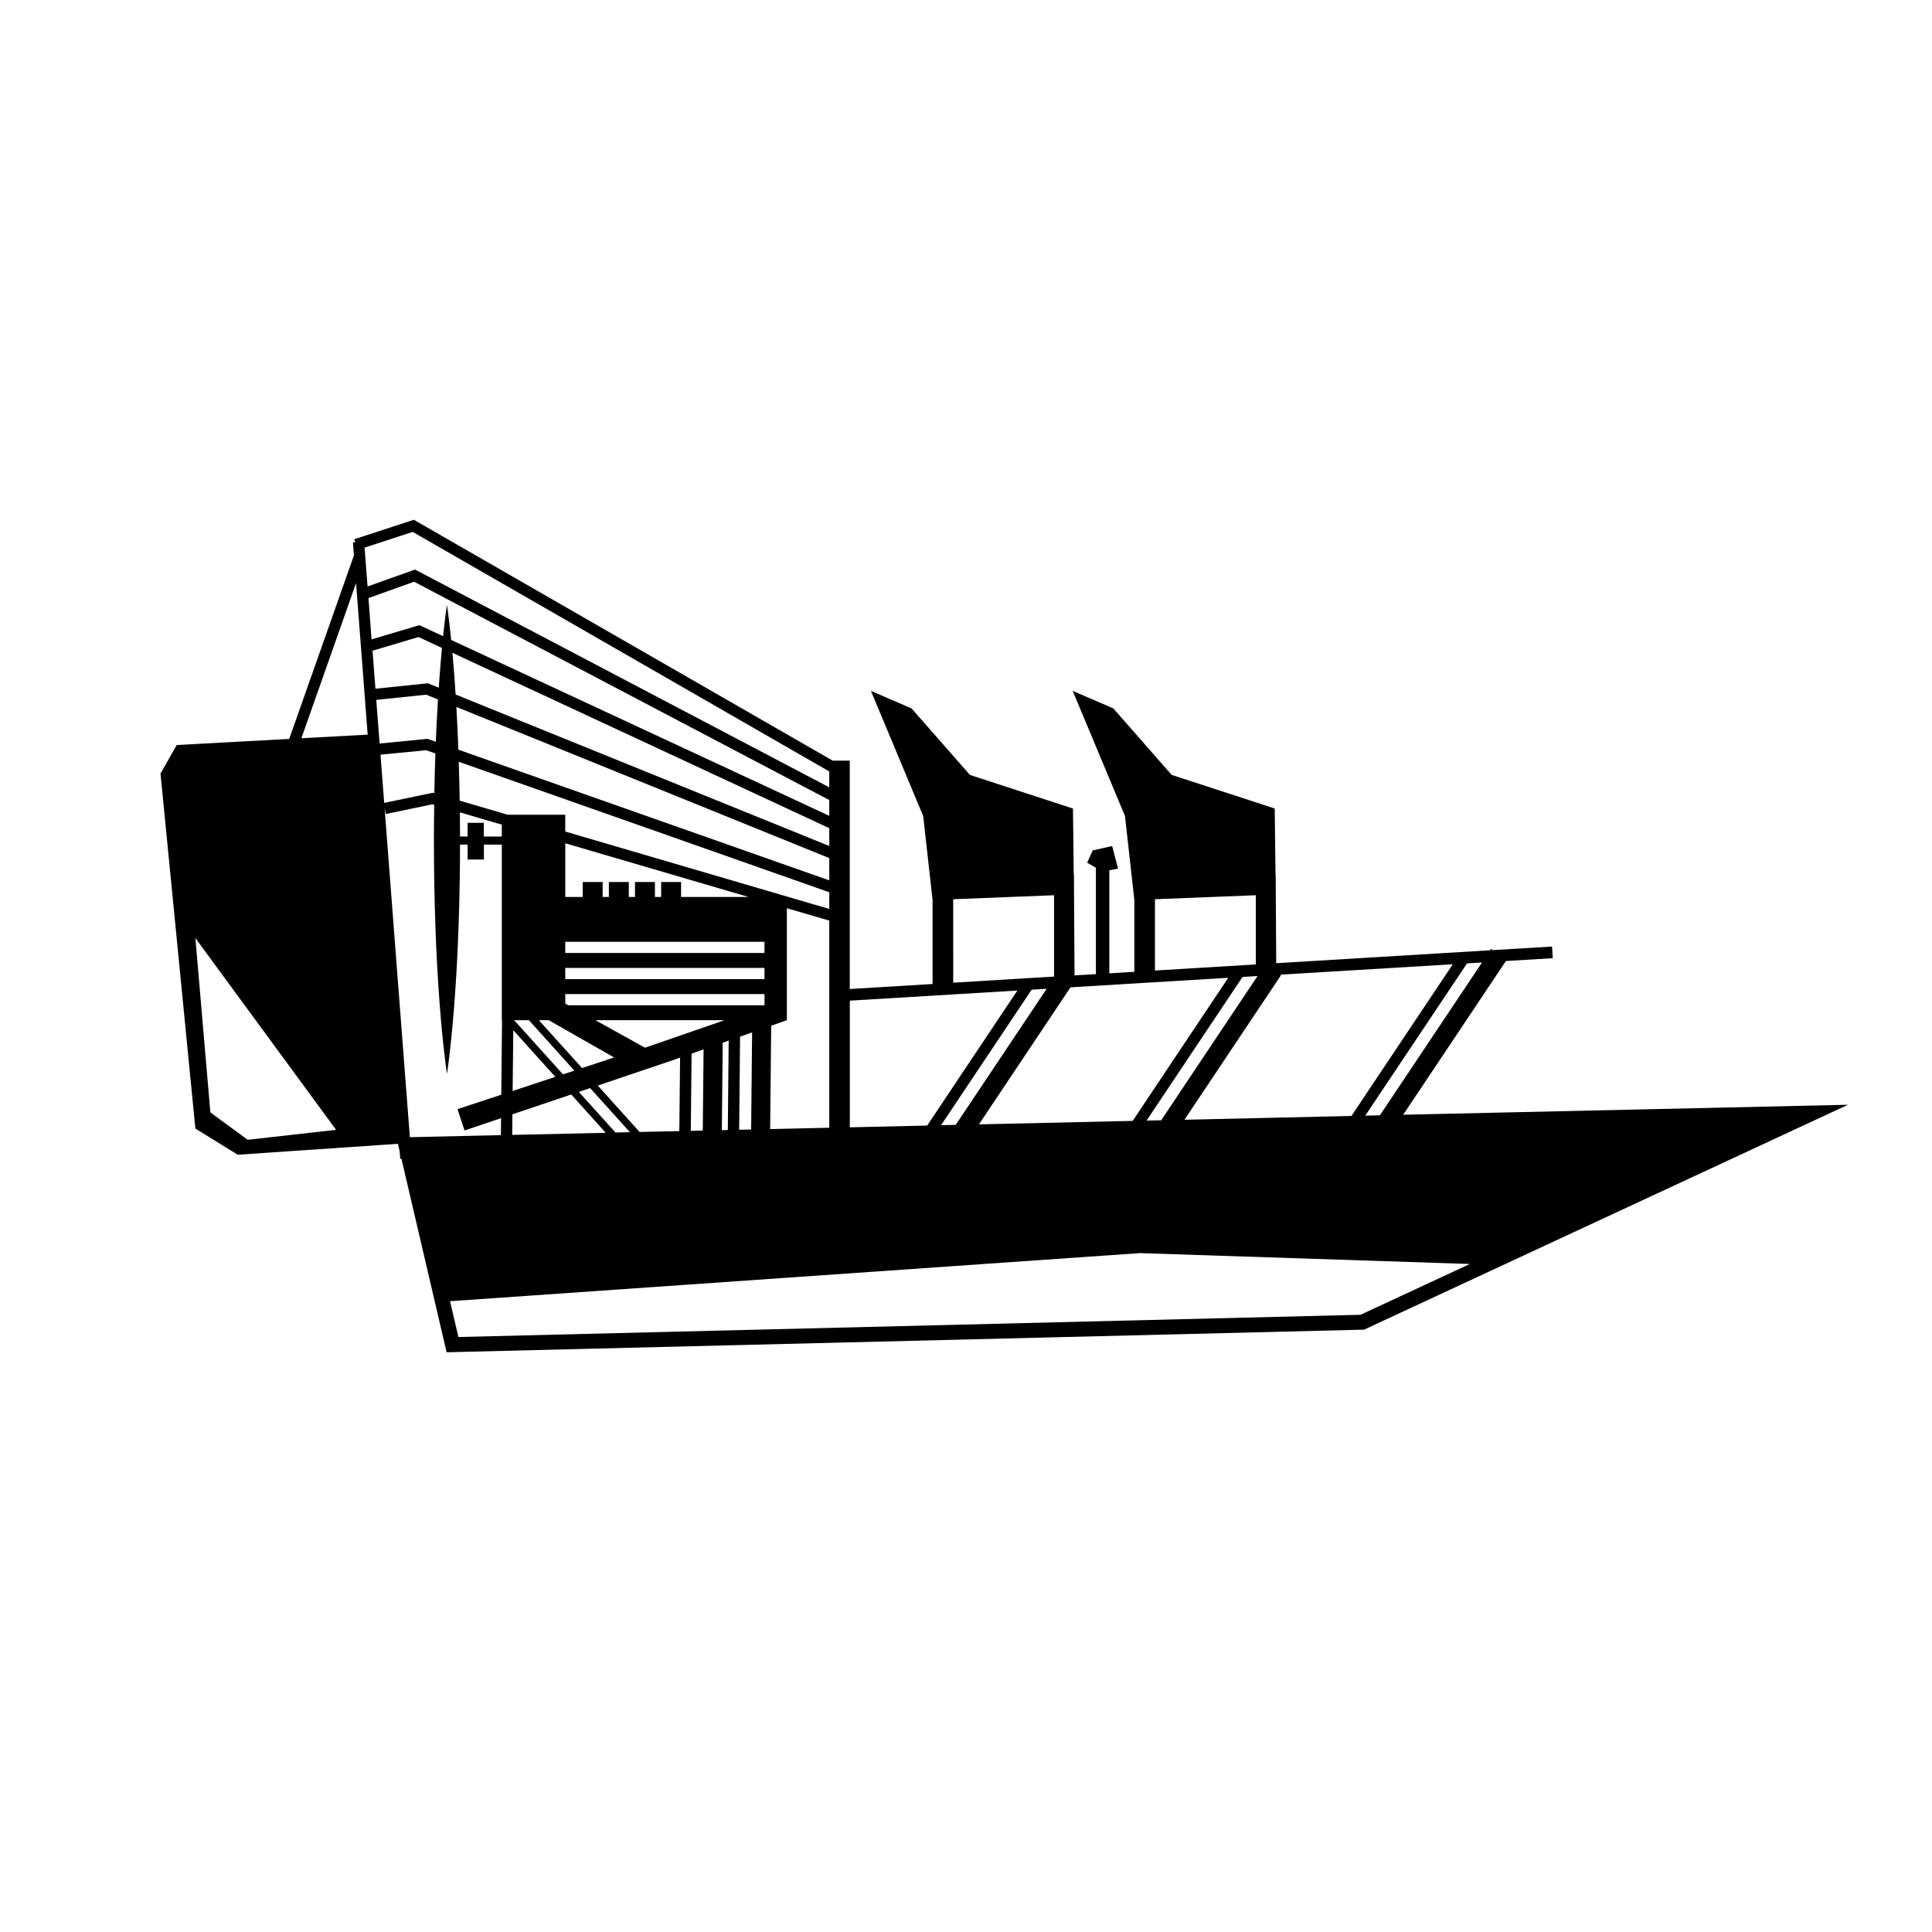
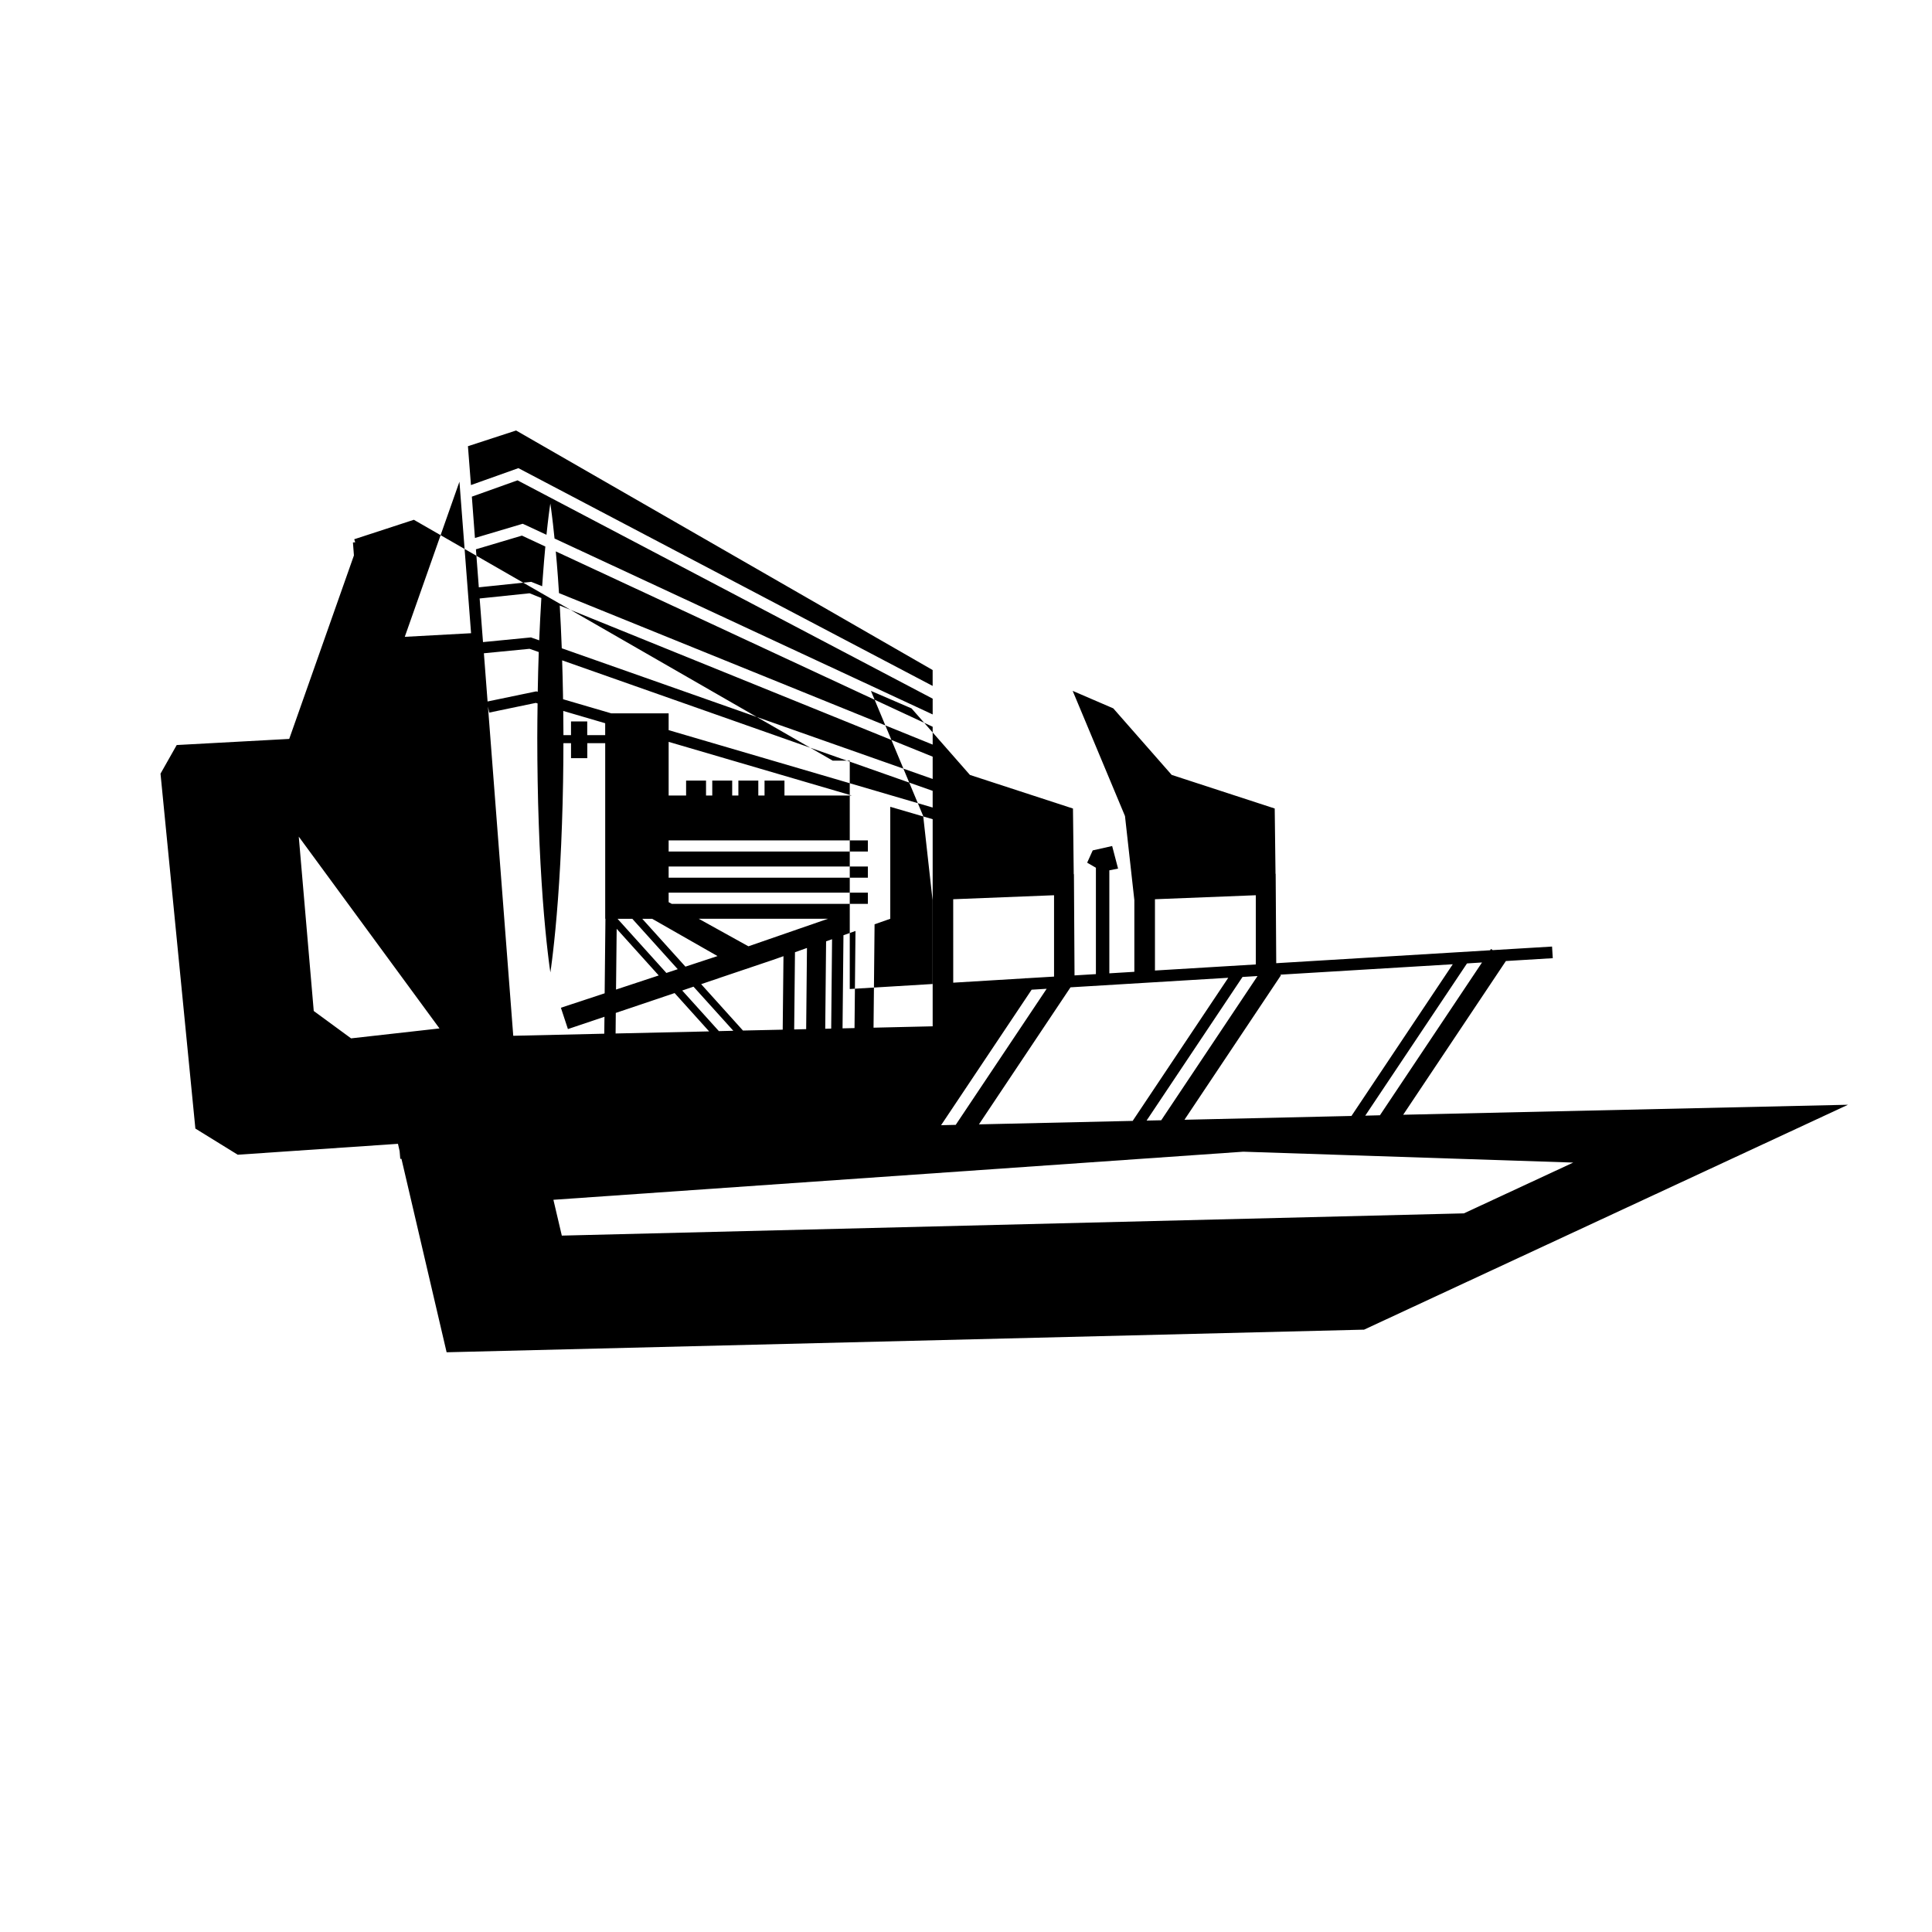
<svg xmlns="http://www.w3.org/2000/svg" fill="#000000" width="800px" height="800px" version="1.1" viewBox="144 144 512 512">
-   <path d="m515.86 439.42 27.215-40.738 12.426-0.754-0.191-3.082-15.719 0.945-0.465-0.312-0.23 0.352-56.68 3.426-0.152-23.648-0.039-0.059-0.211-17.289-27.305-8.906-15.477-17.633-10.762-4.637 13.863 33.172 2.481 22.277v19.004l-6.629 0.402v-27.297l2.316-0.457-1.57-5.984-5.148 1.16-1.473 3.254 2.316 1.34v28.191l-5.664 0.344-0.16-26.793-0.051-0.059-0.203-17.371-27.305-8.906-15.477-17.633-10.762-4.637 13.855 33.172 2.481 22.277v22.227l-21.945 1.328v-60.52h-4.516l-110.43-63.5-0.574-0.332-15.801 5.16 0.262 0.816-0.605 0.031 0.262 3.438-17.148 48.629-29.816 1.621-4.293 7.586 9.238 94.051 11.227 6.934 42.461-2.891 0.441 1.945 0.172 2.047 0.312-0.02 11.969 51.27 242.7-5.984h0.414l128.26-59.609zm20.891-40.355-27.055 40.496-3.891 0.102 26.965-40.344zm-53.273 3.375-0.223-0.141 45.746-2.762-26.852 40.203-44.254 1.008zm-31.742 38.441-3.879 0.082 25.422-38.059 3.981-0.242zm-1.66-58.574 26.723-1.059v18.34l-26.723 1.613zm19.426 20.816-25.332 37.926-40.738 0.918 24.262-36.316zm-72.227 38.977-3.879 0.09 24-35.91 3.981-0.242zm-0.664-59.793 26.723-1.059v21.562l-7.394 0.441-0.109-0.07-0.051 0.082-19.164 1.16zm-27.398 26.875 44.406-2.68-23.902 35.781-20.504 0.465zm-115.84-124.22 110.39 63.48v4.211l-109.78-57.715-12.574 4.484-0.797-10.297zm-43.73 161.09-9.895-7.254-3.969-46.199 37.293 50.824zm14.227-106.41 14.488-41.109 3.082 40.152zm17.777-37.148 12.102-4.324 110.02 57.859v4.18l-100.21-46.621c-0.152-1.461-0.293-2.781-0.422-3.93-0.18-1.691-0.383-3.031-0.492-3.949-0.133-0.906-0.203-1.391-0.203-1.391s-0.07 0.484-0.203 1.391c-0.109 0.918-0.312 2.246-0.492 3.949-0.102 0.875-0.211 1.863-0.324 2.941l-5.785-2.691-0.516-0.23-12.656 3.769zm52.152 61.875v-4.453h-15.223l-12.758-3.738c-0.012-0.441-0.012-0.887-0.02-1.328-0.051-3.055-0.133-6.047-0.223-8.977l98.191 34.582v4.422zm69.969 23.602v54.887l-15.668 0.363 0.273-27.398 4.16-1.461v-29.676zm-69.141 22.438-0.828-0.453v-2.519h52.801v2.973zm48.688 7.184-0.254 25.734-3.176 0.07 0.242-24.676zm-28.375 4.062-13.168-7.297h34.25zm15.516 0.441-0.211 21.512-3.176 0.082 0.211-20.465zm-34.246 5.625-3.012 0.996-12.938-14.348h3.91zm-9.402-13.352h2.633l17.312 9.875-8.504 2.801zm4.363 15.012-11.316 3.738 0.172-16.102zm4.211 4.668 9.148 10.156-24.789 0.555 0.051-5.453zm2.016-0.676 2.992-1.02 10.551 11.688-3.828 0.09zm5.019-1.684 2.891-0.988-0.012 0.02 2.418-0.836 13.715-4.625 2.801-0.988-0.203 19.477-10.531 0.23zm33.109-11.355 1.582-0.555-0.23 23.688-1.582 0.039zm-41.727-16.855v-2.973h52.801v2.973zm0-6.934v-2.961h52.801v2.961zm25.414-18.805v3.961h-1.652v-3.961h-5.281v3.961h-1.641v-3.961h-5.281v3.961h-1.652v-3.961h-5.281v3.961h-4.625v-14.227l48.547 14.227h-17.855v-3.961zm-51.289-15.676v3.629h-2.004c-0.02-2.137-0.031-4.273-0.051-6.41l11.113 3.254v3.152h-4.758v-3.629zm-2.449-19.387c-0.152-3.961-0.324-7.769-0.535-11.336l98.828 40.062v5.906zm-0.734-14.621c-0.102-1.492-0.191-2.941-0.293-4.332-0.18-2.43-0.363-4.664-0.555-6.723l99.875 46.473v4.727zm-22.016-11.609 12.191-3.629 6.207 2.891c-0.223 2.387-0.453 5.066-0.664 8.012-0.07 0.816-0.133 1.664-0.18 2.519l-2.891-1.168-13.895 1.449zm0.988 13.031 13.23-1.379 3.125 1.258c-0.211 3.516-0.414 7.273-0.574 11.215l-1.883-0.664-0.301-0.109-12.707 1.238zm1.125 14.52 12.102-1.18 2.438 0.855c-0.121 3.414-0.211 6.941-0.273 10.531l-0.395-0.109-12.898 2.68zm7.781 101.37-6.699-87.25 0.332 1.602 12.344-2.57 0.473 0.141c-0.051 3.031-0.07 6.086-0.082 9.141 0.02 3.879 0.02 7.769 0.102 11.586 0.051 3.82 0.172 7.578 0.293 11.227 0.242 7.285 0.637 14.078 1.059 19.902 0.434 5.836 0.918 10.68 1.32 14.078 0.18 1.691 0.383 3.031 0.492 3.941 0.133 0.918 0.203 1.402 0.203 1.402s0.07-0.484 0.203-1.402c0.109-0.906 0.312-2.246 0.492-3.941 0.402-3.406 0.887-8.242 1.32-14.078 0.434-5.824 0.816-12.617 1.059-19.902 0.133-3.637 0.23-7.394 0.293-11.227 0.059-3.356 0.082-6.769 0.09-10.188h2.016v3.969h4.312v-3.969h4.746v46.531h0.059l-0.203 19.75-11.598 3.828 1.863 5.652 9.684-3.266-0.051 4.492zm251.93 47.062-239.06 5.894-2.227-9.492 182.83-12.746 87.43 2.883z" />
+   <path d="m515.86 439.42 27.215-40.738 12.426-0.754-0.191-3.082-15.719 0.945-0.465-0.312-0.23 0.352-56.68 3.426-0.152-23.648-0.039-0.059-0.211-17.289-27.305-8.906-15.477-17.633-10.762-4.637 13.863 33.172 2.481 22.277v19.004l-6.629 0.402v-27.297l2.316-0.457-1.57-5.984-5.148 1.16-1.473 3.254 2.316 1.34v28.191l-5.664 0.344-0.16-26.793-0.051-0.059-0.203-17.371-27.305-8.906-15.477-17.633-10.762-4.637 13.855 33.172 2.481 22.277v22.227l-21.945 1.328v-60.52h-4.516l-110.43-63.5-0.574-0.332-15.801 5.16 0.262 0.816-0.605 0.031 0.262 3.438-17.148 48.629-29.816 1.621-4.293 7.586 9.238 94.051 11.227 6.934 42.461-2.891 0.441 1.945 0.172 2.047 0.312-0.02 11.969 51.27 242.7-5.984h0.414l128.26-59.609zm20.891-40.355-27.055 40.496-3.891 0.102 26.965-40.344zm-53.273 3.375-0.223-0.141 45.746-2.762-26.852 40.203-44.254 1.008zm-31.742 38.441-3.879 0.082 25.422-38.059 3.981-0.242zm-1.66-58.574 26.723-1.059v18.34l-26.723 1.613zm19.426 20.816-25.332 37.926-40.738 0.918 24.262-36.316zm-72.227 38.977-3.879 0.09 24-35.91 3.981-0.242zm-0.664-59.793 26.723-1.059v21.562l-7.394 0.441-0.109-0.07-0.051 0.082-19.164 1.16zzm-115.84-124.22 110.39 63.48v4.211l-109.78-57.715-12.574 4.484-0.797-10.297zm-43.73 161.09-9.895-7.254-3.969-46.199 37.293 50.824zm14.227-106.41 14.488-41.109 3.082 40.152zm17.777-37.148 12.102-4.324 110.02 57.859v4.18l-100.21-46.621c-0.152-1.461-0.293-2.781-0.422-3.93-0.18-1.691-0.383-3.031-0.492-3.949-0.133-0.906-0.203-1.391-0.203-1.391s-0.07 0.484-0.203 1.391c-0.109 0.918-0.312 2.246-0.492 3.949-0.102 0.875-0.211 1.863-0.324 2.941l-5.785-2.691-0.516-0.23-12.656 3.769zm52.152 61.875v-4.453h-15.223l-12.758-3.738c-0.012-0.441-0.012-0.887-0.02-1.328-0.051-3.055-0.133-6.047-0.223-8.977l98.191 34.582v4.422zm69.969 23.602v54.887l-15.668 0.363 0.273-27.398 4.16-1.461v-29.676zm-69.141 22.438-0.828-0.453v-2.519h52.801v2.973zm48.688 7.184-0.254 25.734-3.176 0.07 0.242-24.676zm-28.375 4.062-13.168-7.297h34.25zm15.516 0.441-0.211 21.512-3.176 0.082 0.211-20.465zm-34.246 5.625-3.012 0.996-12.938-14.348h3.91zm-9.402-13.352h2.633l17.312 9.875-8.504 2.801zm4.363 15.012-11.316 3.738 0.172-16.102zm4.211 4.668 9.148 10.156-24.789 0.555 0.051-5.453zm2.016-0.676 2.992-1.02 10.551 11.688-3.828 0.09zm5.019-1.684 2.891-0.988-0.012 0.02 2.418-0.836 13.715-4.625 2.801-0.988-0.203 19.477-10.531 0.23zm33.109-11.355 1.582-0.555-0.23 23.688-1.582 0.039zm-41.727-16.855v-2.973h52.801v2.973zm0-6.934v-2.961h52.801v2.961zm25.414-18.805v3.961h-1.652v-3.961h-5.281v3.961h-1.641v-3.961h-5.281v3.961h-1.652v-3.961h-5.281v3.961h-4.625v-14.227l48.547 14.227h-17.855v-3.961zm-51.289-15.676v3.629h-2.004c-0.02-2.137-0.031-4.273-0.051-6.41l11.113 3.254v3.152h-4.758v-3.629zm-2.449-19.387c-0.152-3.961-0.324-7.769-0.535-11.336l98.828 40.062v5.906zm-0.734-14.621c-0.102-1.492-0.191-2.941-0.293-4.332-0.18-2.43-0.363-4.664-0.555-6.723l99.875 46.473v4.727zm-22.016-11.609 12.191-3.629 6.207 2.891c-0.223 2.387-0.453 5.066-0.664 8.012-0.07 0.816-0.133 1.664-0.18 2.519l-2.891-1.168-13.895 1.449zm0.988 13.031 13.23-1.379 3.125 1.258c-0.211 3.516-0.414 7.273-0.574 11.215l-1.883-0.664-0.301-0.109-12.707 1.238zm1.125 14.52 12.102-1.18 2.438 0.855c-0.121 3.414-0.211 6.941-0.273 10.531l-0.395-0.109-12.898 2.68zm7.781 101.37-6.699-87.25 0.332 1.602 12.344-2.57 0.473 0.141c-0.051 3.031-0.07 6.086-0.082 9.141 0.02 3.879 0.02 7.769 0.102 11.586 0.051 3.82 0.172 7.578 0.293 11.227 0.242 7.285 0.637 14.078 1.059 19.902 0.434 5.836 0.918 10.68 1.32 14.078 0.18 1.691 0.383 3.031 0.492 3.941 0.133 0.918 0.203 1.402 0.203 1.402s0.07-0.484 0.203-1.402c0.109-0.906 0.312-2.246 0.492-3.941 0.402-3.406 0.887-8.242 1.32-14.078 0.434-5.824 0.816-12.617 1.059-19.902 0.133-3.637 0.23-7.394 0.293-11.227 0.059-3.356 0.082-6.769 0.09-10.188h2.016v3.969h4.312v-3.969h4.746v46.531h0.059l-0.203 19.75-11.598 3.828 1.863 5.652 9.684-3.266-0.051 4.492zm251.93 47.062-239.06 5.894-2.227-9.492 182.83-12.746 87.43 2.883z" />
</svg>